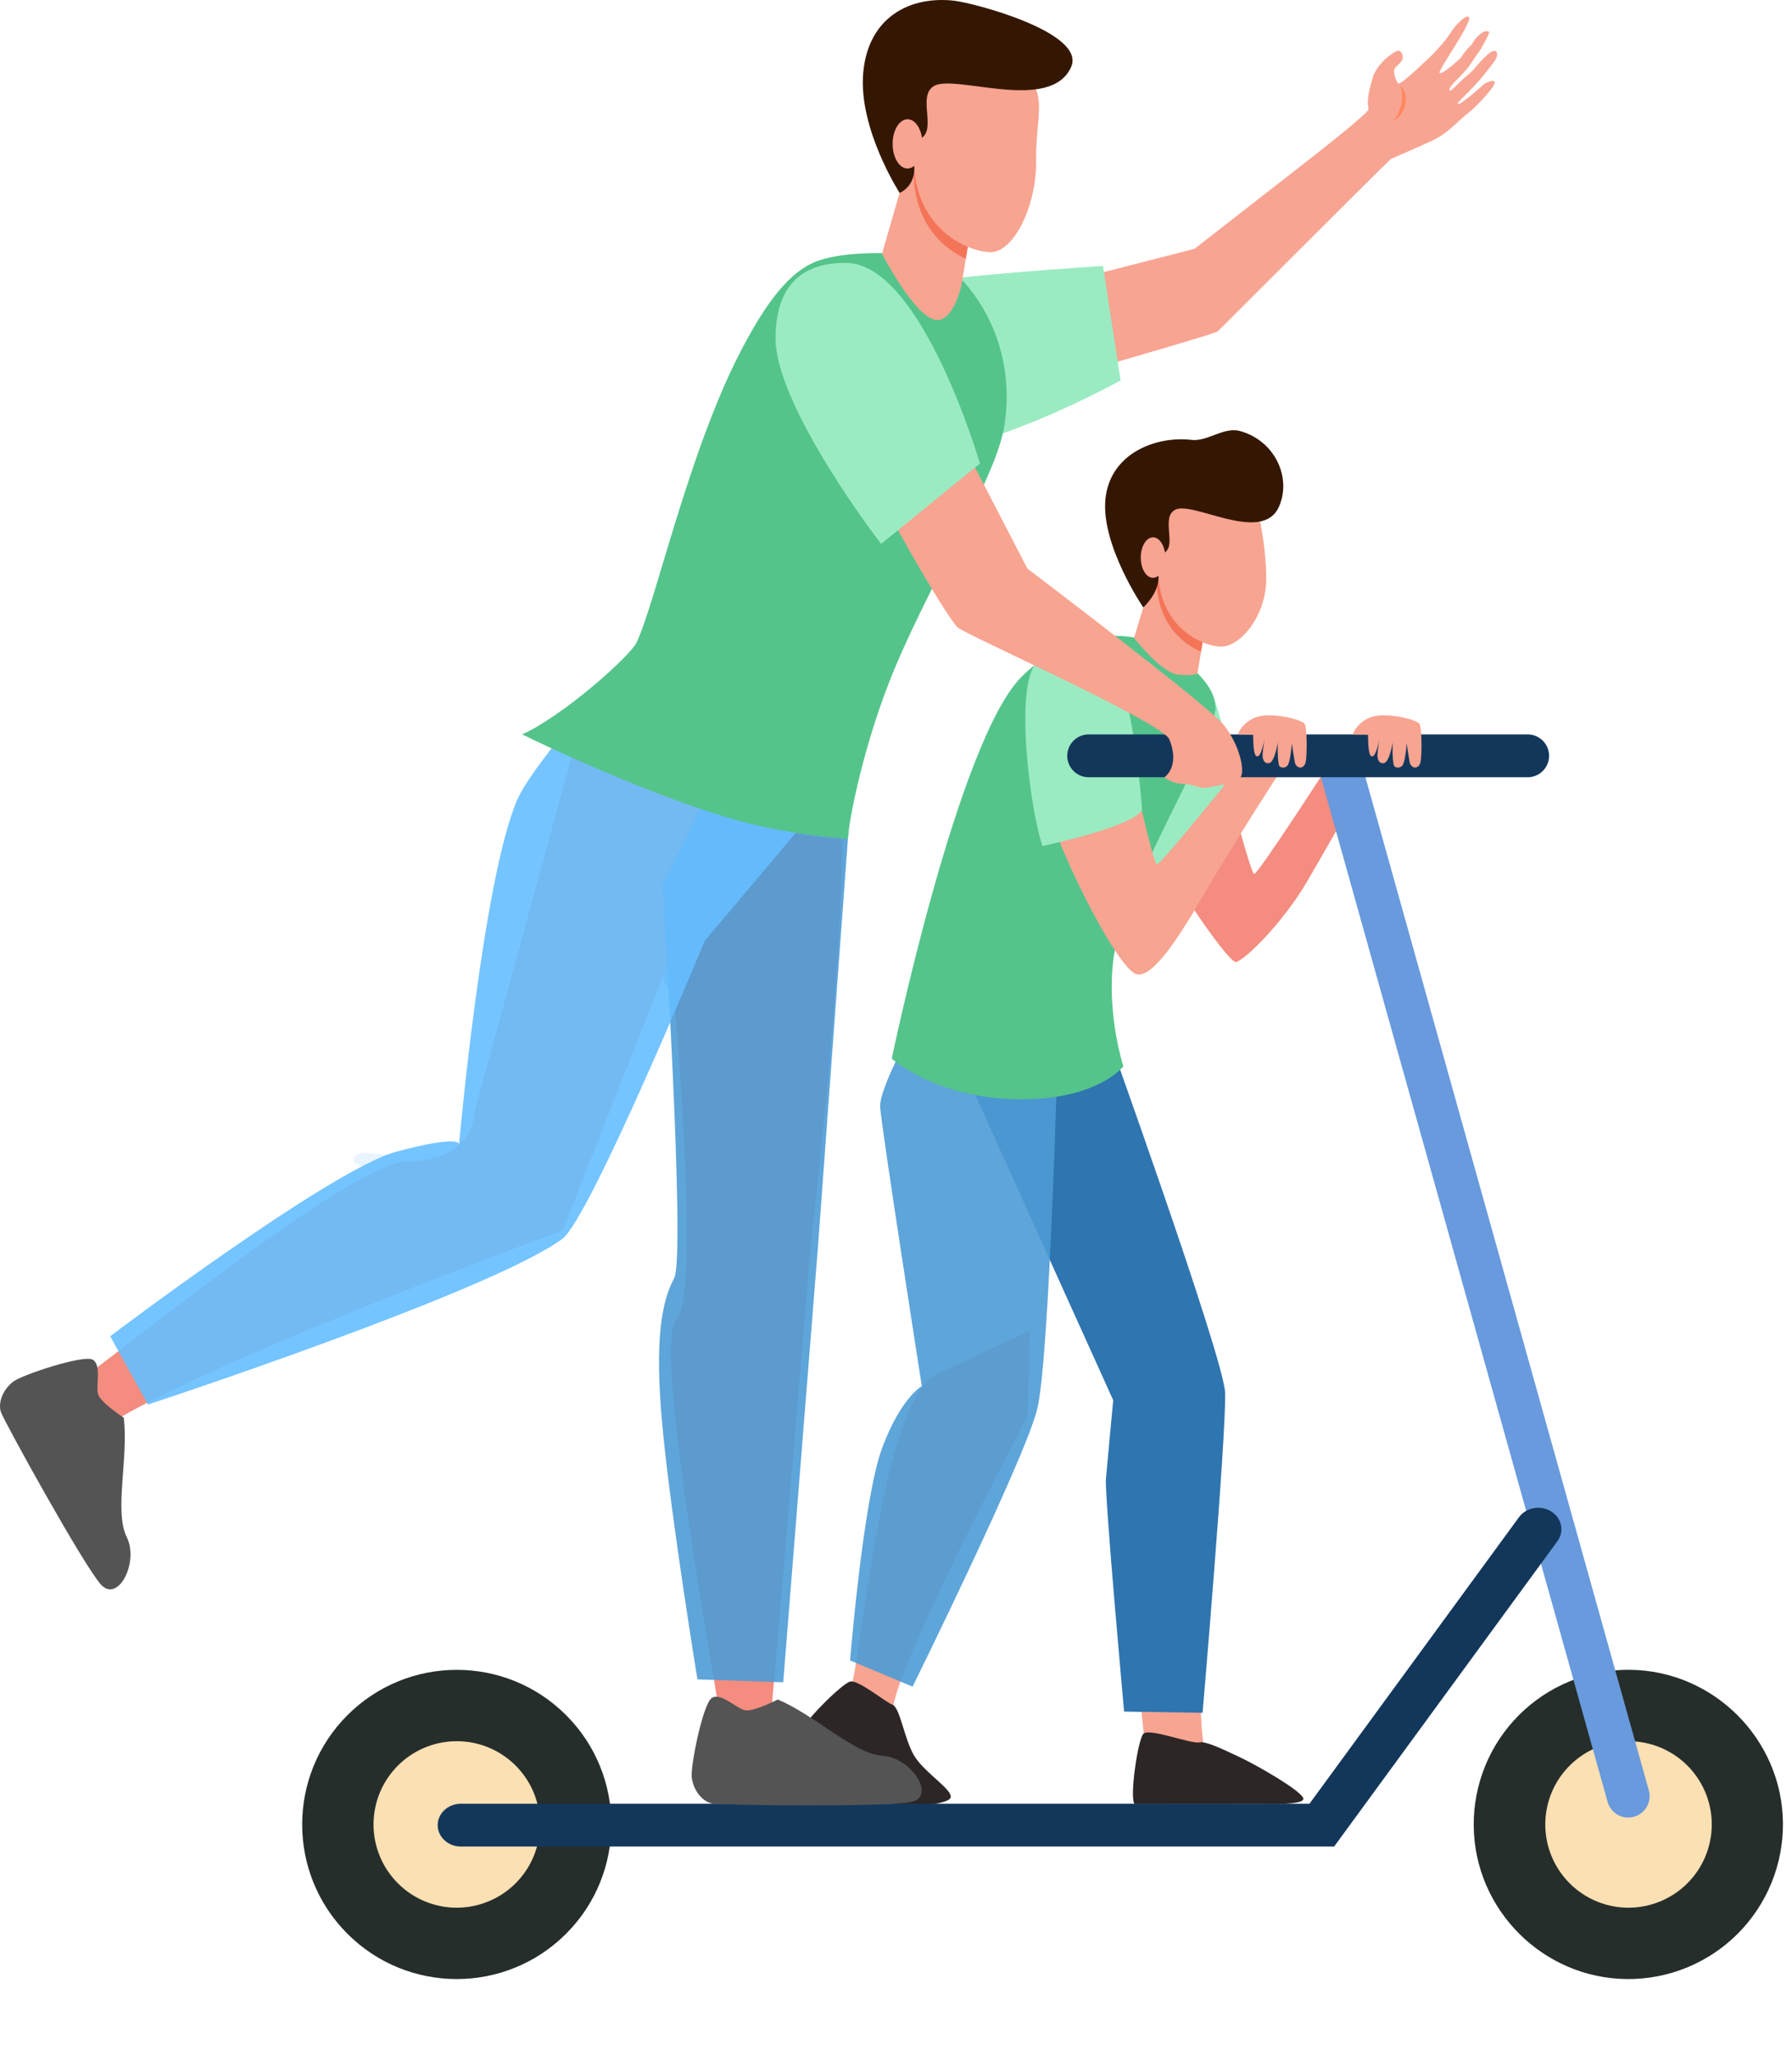
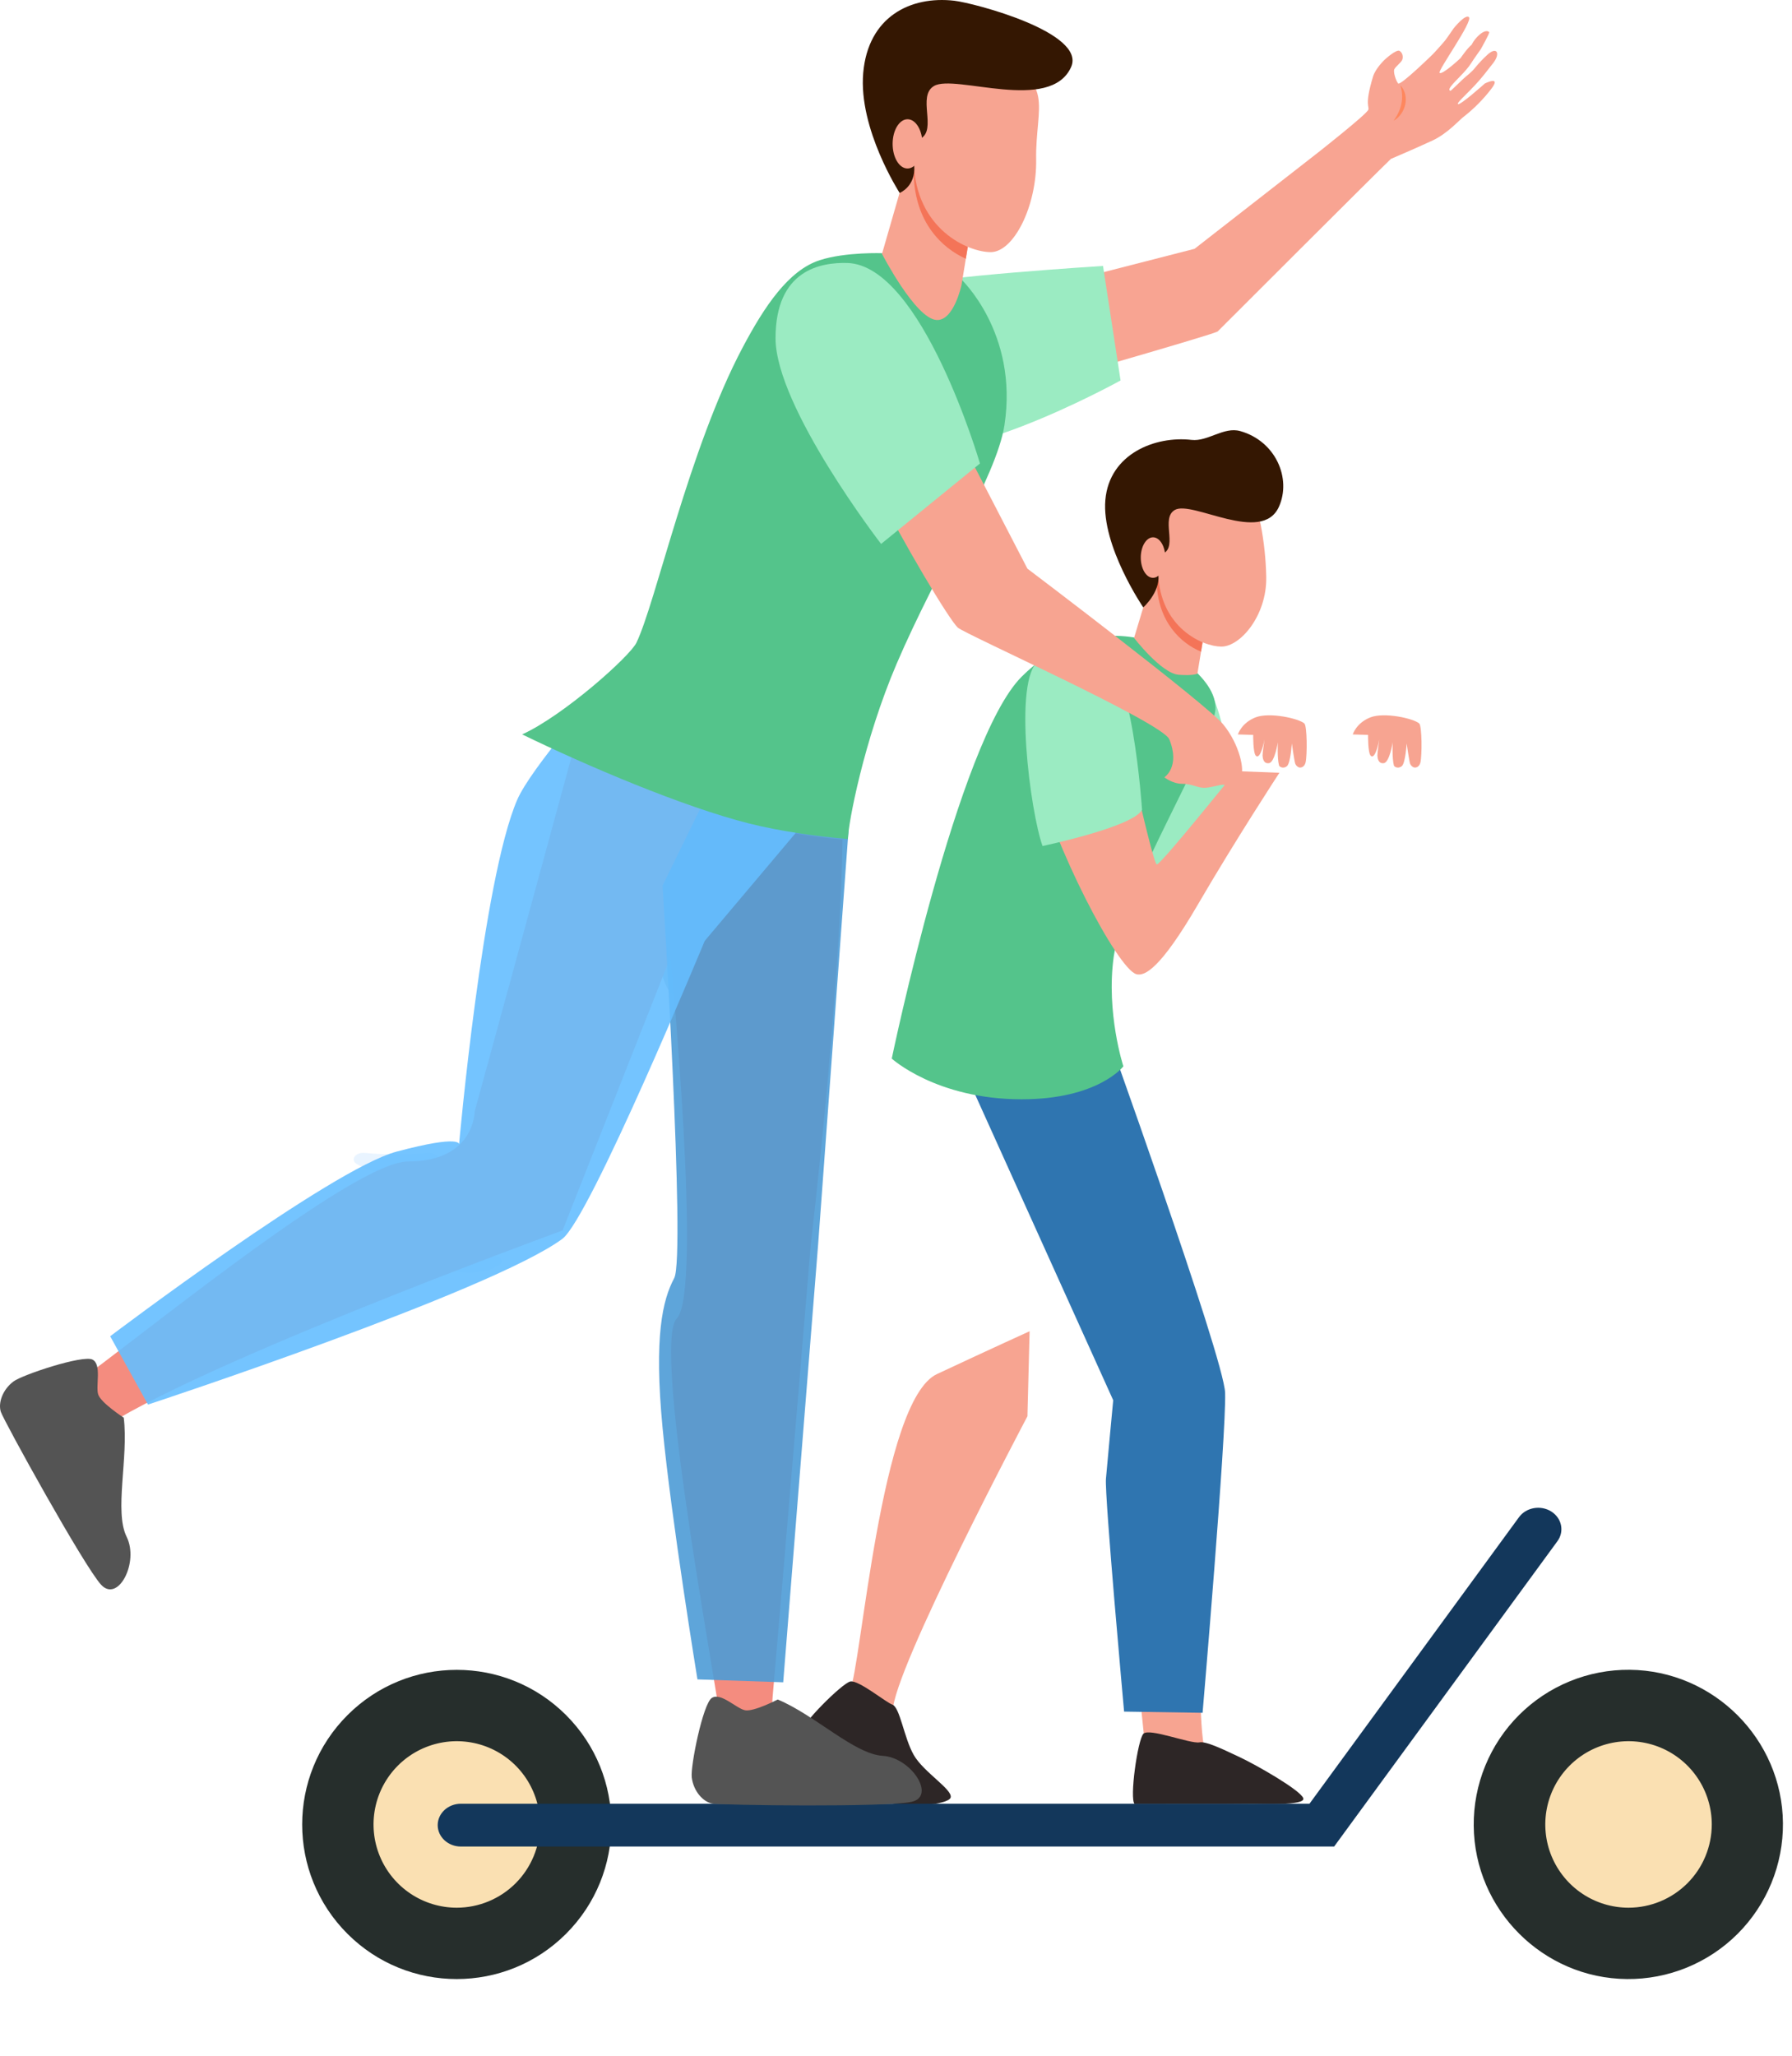
<svg xmlns="http://www.w3.org/2000/svg" width="95" height="109" viewBox="0 0 95 109" fill="none">
  <g style="mix-blend-mode:screen" opacity="0.44">
    <path d="M25.268 61.853C24.755 61.804 24.448 62.22 24.823 62.457C26.022 63.217 27.914 63.217 29.117 62.457C29.492 62.22 29.186 61.804 28.673 61.853C27.54 61.959 26.401 61.959 25.268 61.853Z" fill="#CCE7FE" />
  </g>
  <g style="mix-blend-mode:screen" opacity="0.44">
    <path d="M23.561 66.584C23.171 66.547 22.937 66.864 23.222 67.044C24.134 67.621 25.574 67.621 26.487 67.044C26.772 66.864 26.538 66.547 26.149 66.584C25.288 66.665 24.422 66.665 23.561 66.584Z" fill="#CCE7FE" />
  </g>
  <g style="mix-blend-mode:screen" opacity="0.44">
    <path d="M28.64 60.082C28.25 60.045 28.017 60.361 28.302 60.541C29.214 61.118 30.653 61.118 31.567 60.541C31.851 60.361 31.619 60.045 31.228 60.082C30.368 60.163 29.501 60.163 28.64 60.082Z" fill="#CCE7FE" />
  </g>
  <g style="mix-blend-mode:screen" opacity="0.44">
    <path d="M19.343 61.114C18.846 61.066 18.548 61.47 18.912 61.7C20.075 62.437 21.91 62.437 23.078 61.7C23.442 61.47 23.142 61.066 22.647 61.114C21.548 61.217 20.442 61.217 19.343 61.114Z" fill="#CCE7FE" />
  </g>
  <path d="M37.548 49.706C37.548 48.805 37.217 47.988 36.882 47.392C36.686 47.04 36.454 46.708 36.192 46.402C36.136 46.515 34.758 47.854 34.842 50.017C34.877 50.956 35.186 52.822 36.08 52.999V54.392H36.444V52.954C37.072 52.666 37.548 51.322 37.548 49.706Z" fill="url(#paint0_linear)" />
-   <path d="M64.54 39.528C64.54 39.528 63.363 35.517 61.837 35.647C60.31 35.778 59.593 41.127 59.978 42.154C61.228 45.498 65.123 51.093 65.525 50.995C66.027 50.873 68.048 48.865 69.302 46.712C71.308 43.267 72.423 41.199 72.423 41.199L70.458 40.506C70.458 40.506 66.707 46.324 66.489 46.324C66.271 46.324 64.54 39.528 64.54 39.528Z" fill="#F48C7F" />
  <path d="M60.354 46.156C60.354 46.156 65.15 45.153 65.63 44.237C65.63 44.237 65.106 36.127 63.322 35.822C61.538 35.517 61.491 35.342 60.139 36.345C58.787 37.347 59.7 44.324 60.354 46.156Z" fill="#9BEBC2" />
  <path d="M78.72 4.423C78.72 4.423 77.366 5.636 77.287 5.513C77.223 5.418 78.005 4.8 78.67 3.965C78.84 3.751 79.007 3.538 79.16 3.342C79.561 2.829 79.352 2.435 78.847 2.907C78.615 3.119 78.399 3.348 78.2 3.591C78.008 3.841 77.752 4.01 77.556 4.196C77.172 4.565 76.895 4.837 76.888 4.815C76.882 4.793 76.75 4.803 76.924 4.57C77.133 4.289 77.712 3.792 77.987 3.355C78.143 3.108 78.5 2.61 78.5 2.61C78.5 2.61 78.991 1.741 78.948 1.701C78.716 1.484 78.185 2.006 78.018 2.37C77.79 2.547 77.429 3.08 77.429 3.08C77.429 3.08 76.451 3.996 76.317 3.86C76.207 3.749 78.117 1.104 77.869 0.905C77.667 0.741 77.056 1.51 77.056 1.51C77.056 1.51 76.723 2.003 76.599 2.159C76.454 2.341 75.979 2.854 75.979 2.854C75.979 2.854 74.237 4.562 74.12 4.423C74.002 4.284 73.849 3.811 73.92 3.668C73.99 3.525 74.259 3.331 74.329 3.188C74.4 3.045 74.368 2.798 74.195 2.697C74.023 2.596 73.414 3.157 73.414 3.157C73.414 3.157 72.921 3.616 72.788 4.062C72.325 5.6 72.604 5.621 72.539 5.817C72.462 6.049 69.882 8.079 69.882 8.079L63.327 13.189L53.583 15.689L53.499 20.826C53.499 20.826 64.026 17.83 64.548 17.574C64.548 17.574 73.1 9.025 73.737 8.423C73.737 8.423 75.098 7.842 75.94 7.449C76.782 7.056 77.402 6.312 77.622 6.167C78.152 5.749 78.629 5.268 79.041 4.733C79.636 3.973 78.72 4.423 78.72 4.423Z" fill="#F8A492" />
  <path d="M73.879 6.4C74.303 5.813 74.443 5.198 74.237 4.514C74.784 5.122 74.49 6.063 73.879 6.4Z" fill="#FE875E" />
  <path d="M58.475 14.097L59.405 20.167C59.405 20.167 49.612 25.604 46.797 23.362C43.982 21.12 47.182 15.643 48.264 15.157C49.346 14.671 58.475 14.097 58.475 14.097Z" fill="#9BEBC2" />
  <path d="M64.233 73.761C64.233 72.498 63.267 69.21 63.267 69.21L59.485 72.607C59.485 72.607 59.289 77.917 59.443 79.843C59.603 81.841 60.421 89.848 60.676 92.289C61.654 92.225 62.831 92.639 63.823 92.558C63.207 89.158 64.233 74.909 64.233 73.761Z" fill="#F7A491" />
  <path d="M54.468 75.074L54.583 70.566C54.583 70.566 52.745 71.399 49.672 72.836C46.674 74.234 45.665 88.378 45.049 89.638C45.713 90.947 46.533 90.594 47.492 91.666C47.473 91.53 47.326 90.866 47.326 90.718C47.326 88.563 54.468 75.074 54.468 75.074Z" fill="#F7A491" />
  <path d="M60.151 95.628C60.151 95.628 65.686 95.628 66.236 95.614C66.787 95.6 69.232 95.736 69.091 95.319C68.95 94.903 66.66 93.584 65.705 93.135C64.75 92.685 63.934 92.295 63.59 92.359C63.101 92.449 60.923 91.581 60.616 91.903C60.309 92.225 59.869 95.359 60.151 95.628Z" fill="#2D2626" />
  <path d="M42.463 91.86L44.685 93.349C45.6 93.963 46.727 95.25 47.185 95.557C47.643 95.864 50.272 95.706 50.397 95.284C50.521 94.862 48.96 93.942 48.439 93.024C47.918 92.106 47.712 90.496 47.3 90.355C46.968 90.24 45.518 89.046 45.081 89.132C44.645 89.218 42.388 91.478 42.463 91.86Z" fill="#2D2626" />
  <path d="M51.276 57.093L59.015 74.223C59.015 74.223 58.689 77.685 58.63 78.385C58.553 79.282 59.592 90.728 59.592 90.728L63.753 90.792C63.753 90.792 65.011 76.103 64.948 73.838C64.896 71.988 58.327 53.74 58.327 53.74L51.276 57.093Z" fill="#2F75B0" />
-   <path d="M49.228 52.954C49.228 52.954 46.582 57.526 46.659 58.682C46.737 59.838 48.868 73.478 48.868 73.478C48.868 73.478 47.764 74.069 46.762 76.766C45.76 79.463 45.066 88.017 45.066 88.017L48.38 89.405C48.38 89.405 54.371 77.257 54.991 74.675C55.65 71.937 56.086 55.265 56.086 55.265L49.228 52.954Z" fill="#4D9CD6" fill-opacity="0.9" />
  <path d="M61.189 34.076C61.189 34.076 57.54 32.491 54.16 35.871C50.78 39.251 47.275 56.114 47.275 56.114C47.275 56.114 49.639 58.271 54.16 58.271C58.224 58.271 59.554 56.524 59.554 56.524C59.554 56.524 58.63 53.699 59.041 50.719C59.542 47.09 64.436 39.359 64.436 37.514C64.436 35.669 61.189 34.076 61.189 34.076Z" fill="#54C48B" />
  <path d="M63.812 33.685L63.479 35.71C63.479 35.71 63.244 35.831 62.483 35.768C61.565 35.693 60.12 33.816 60.12 33.816L61.199 30.241L63.812 33.685Z" fill="#F7A491" />
  <path d="M61.319 30.867C61.387 32.997 62.621 34.105 63.67 34.544L63.812 33.685L61.305 30.382C61.308 30.548 61.313 30.71 61.319 30.867Z" fill="#F47458" />
  <path d="M65.305 26.27C66.075 26.383 66.684 27.02 66.838 27.828C67.012 28.738 67.109 29.662 67.128 30.588C67.163 32.629 65.754 34.279 64.746 34.275C63.739 34.271 61.489 33.263 61.396 30.365C61.356 29.122 61.303 27.494 62.422 26.811C63.294 26.282 64.425 26.139 65.305 26.27Z" fill="#F7A491" />
  <path d="M60.608 32.197C60.608 32.197 58.384 28.939 58.599 26.497C58.813 24.054 61.244 23.096 63.165 23.318C64.032 23.418 64.876 22.604 65.75 22.851C67.628 23.382 68.475 25.359 67.801 26.861C66.896 28.879 63.191 26.501 62.281 27.032C61.529 27.47 62.419 28.931 61.693 29.327C61.01 29.7 61.346 29.59 61.415 30.505C61.483 31.42 60.608 32.197 60.608 32.197Z" fill="#341702" />
  <path d="M60.476 29.553C60.476 30.146 60.764 30.627 61.123 30.629C61.482 30.631 61.774 30.15 61.776 29.558C61.778 28.966 61.488 28.484 61.129 28.482C60.77 28.481 60.477 28.961 60.476 29.553Z" fill="#F7A491" />
  <path d="M59.454 38.215C59.454 38.215 58.277 34.204 56.751 34.334C55.226 34.465 54.641 39.774 54.892 40.842C55.829 44.808 59.245 51.371 60.247 51.641C60.672 51.755 61.503 51.385 63.509 47.939C65.515 44.493 67.826 40.963 67.826 40.963L65.518 40.875C65.518 40.875 61.547 45.823 61.329 45.823C61.111 45.823 59.454 38.215 59.454 38.215Z" fill="#F7A491" />
  <path d="M55.268 44.845C55.268 44.845 60.064 43.843 60.544 42.927C60.544 42.927 60.021 34.817 58.236 34.512C56.452 34.207 56.405 34.032 55.053 35.035C53.702 36.038 54.617 43.014 55.268 44.845Z" fill="#9BEBC2" />
  <path d="M41.028 92.204C41.092 91.619 40.879 90.84 40.964 89.896C41.605 82.549 42.982 65.963 42.982 65.963C42.982 65.963 44.543 52.826 44.665 44.502C42.992 44.353 41.334 44.069 39.707 43.651C36.167 42.754 33.792 41.31 30.419 39.67C28.576 46.46 25.163 58.919 25.163 58.919C25.163 58.919 25.171 61.567 21.637 61.567C18.537 61.567 5.662 72.349 3.115 73.953C3.442 74.731 4.276 75.496 4.653 76.266C8.746 72.919 29.826 65.222 29.826 65.222L35.546 50.724C35.546 50.724 37.264 68.501 35.878 69.89C34.491 71.28 38.337 91.196 38.337 92.204C38.339 92.333 39.96 92.183 41.028 92.204Z" fill="#F48C7F" />
  <path d="M30.009 102.505C33.21 99.304 33.21 94.115 30.01 90.915C26.81 87.715 21.621 87.715 18.421 90.916C15.22 94.117 15.219 99.306 18.419 102.506C21.619 105.706 26.808 105.705 30.009 102.505Z" fill="#262E2C" />
  <path d="M24.214 101.123C23.342 101.123 22.489 100.864 21.763 100.379C21.038 99.894 20.472 99.205 20.138 98.399C19.804 97.593 19.717 96.705 19.887 95.849C20.057 94.993 20.478 94.207 21.095 93.59C21.712 92.973 22.498 92.553 23.354 92.382C24.21 92.212 25.097 92.299 25.904 92.633C26.71 92.967 27.399 93.533 27.884 94.258C28.369 94.984 28.628 95.837 28.628 96.71C28.627 97.88 28.161 99.002 27.334 99.829C26.506 100.657 25.385 101.122 24.214 101.123Z" fill="#FAE0B2" />
  <path d="M94.52 96.639C94.529 97.727 94.322 98.807 93.909 99.814C93.497 100.821 92.888 101.737 92.119 102.506C91.349 103.276 90.433 103.884 89.426 104.296C88.418 104.708 87.339 104.915 86.251 104.905C81.801 104.867 78.165 101.231 78.127 96.781C78.117 95.693 78.324 94.613 78.736 93.605C79.148 92.597 79.757 91.682 80.527 90.912C81.297 90.142 82.212 89.533 83.22 89.121C84.228 88.709 85.307 88.502 86.396 88.512C90.846 88.553 94.482 92.19 94.52 96.639Z" fill="#262E2C" />
  <path d="M86.335 101.123C85.462 101.123 84.609 100.865 83.883 100.38C83.157 99.895 82.592 99.206 82.257 98.4C81.923 97.593 81.836 96.706 82.006 95.85C82.176 94.994 82.597 94.207 83.214 93.59C83.831 92.973 84.617 92.553 85.473 92.382C86.329 92.212 87.216 92.299 88.023 92.633C88.829 92.967 89.518 93.533 90.003 94.259C90.488 94.984 90.747 95.838 90.747 96.71C90.746 97.88 90.281 99.002 89.454 99.829C88.626 100.657 87.505 101.122 86.335 101.123Z" fill="#FAE0B2" />
-   <path d="M86.314 96.343C86.067 96.342 85.826 96.261 85.63 96.111C85.433 95.962 85.29 95.752 85.224 95.513L69.865 40.62C69.825 40.476 69.814 40.326 69.832 40.178C69.85 40.03 69.897 39.887 69.97 39.757C70.043 39.627 70.141 39.513 70.259 39.421C70.376 39.329 70.511 39.261 70.654 39.221C70.798 39.181 70.948 39.169 71.096 39.187C71.244 39.205 71.387 39.252 71.517 39.326C71.647 39.399 71.761 39.497 71.853 39.614C71.945 39.732 72.013 39.866 72.053 40.01L87.41 94.904C87.457 95.073 87.465 95.25 87.432 95.422C87.399 95.594 87.327 95.756 87.221 95.896C87.115 96.035 86.978 96.148 86.822 96.226C86.665 96.304 86.492 96.345 86.317 96.345L86.314 96.343Z" fill="#689ADD" />
-   <path d="M81.014 41.2H57.686C57.39 41.193 57.108 41.07 56.901 40.858C56.694 40.646 56.578 40.361 56.578 40.065C56.578 39.769 56.694 39.484 56.901 39.272C57.108 39.06 57.39 38.937 57.686 38.93H81.014C81.31 38.937 81.592 39.06 81.799 39.272C82.006 39.484 82.122 39.769 82.122 40.065C82.122 40.361 82.006 40.646 81.799 40.858C81.592 41.07 81.31 41.193 81.014 41.2Z" fill="#13375B" />
  <path d="M35.125 46.943C35.125 46.943 36.358 66.594 35.742 67.75C35.126 68.906 34.663 70.832 35.125 75.687C35.587 80.542 36.974 89.021 36.974 89.021L41.521 89.175L43.371 65.979L44.95 44.477L44.989 44.015L38.824 39.392L35.125 46.943Z" fill="#4D9CD6" fill-opacity="0.9" />
  <path d="M5.841 70.832L7.845 74.454C7.845 74.454 25.998 68.476 29.808 65.672C31.272 64.593 37.36 49.874 37.36 49.874L42.163 44.177L42.215 41.01L31.899 36.475C31.899 36.475 28.155 40.691 27.419 42.396C25.584 46.647 24.336 60.66 24.336 60.66C24.336 60.66 24.491 60.12 21.023 61.045C17.555 61.969 5.841 70.832 5.841 70.832Z" fill="#65BEFF" fill-opacity="0.9" />
  <path d="M50.923 14.768L46.813 13.422C46.813 13.422 44.835 13.345 43.453 13.793C41.807 14.328 40.534 16.222 39.364 18.431C36.518 23.804 34.768 31.94 33.738 34.072C33.391 34.79 29.885 37.926 27.682 38.929C31.054 40.57 36.165 42.754 39.705 43.649C41.331 44.06 43.27 44.331 44.951 44.476C44.962 43.66 45.794 39.253 47.532 35.19C49.672 30.19 52.832 25.254 53.249 22.541C54.005 17.625 50.923 14.768 50.923 14.768Z" fill="#54C48B" />
  <path d="M51.378 12.648L50.972 15.111C50.972 15.111 50.563 17.035 49.637 16.961C48.52 16.869 46.758 13.457 46.758 13.457L48.199 8.458L51.378 12.648Z" fill="#F7A491" />
  <path d="M48.44 9.286C48.52 11.81 49.948 13.155 51.202 13.716L51.378 12.648L48.425 8.756C48.429 8.937 48.434 9.113 48.44 9.286Z" fill="#F47458" />
  <path d="M53.194 3.629C54.129 3.768 54.846 4.142 55.033 5.123C55.189 5.936 54.905 7.09 54.93 8.436C54.973 10.918 53.741 13.372 52.515 13.365C51.289 13.358 48.553 12.134 48.44 8.611C48.391 7.1 48.327 5.12 49.689 4.29C50.748 3.645 52.121 3.472 53.194 3.629Z" fill="#F7A491" />
  <path d="M47.694 10.227C47.694 10.227 45.501 6.835 45.762 3.864C46.023 0.893 48.257 -0.231 50.594 0.039C51.649 0.161 57.602 1.729 56.782 3.556C55.681 6.009 50.628 3.911 49.518 4.556C48.603 5.089 49.687 6.864 48.803 7.348C47.97 7.802 48.382 7.669 48.466 8.78C48.55 9.892 47.694 10.227 47.694 10.227Z" fill="#341702" />
  <path d="M47.321 7.623C47.321 8.344 47.671 8.93 48.108 8.931C48.544 8.933 48.9 8.35 48.902 7.629C48.903 6.908 48.552 6.322 48.115 6.321C47.678 6.32 47.323 6.902 47.321 7.623Z" fill="#F7A491" />
  <path d="M47.686 17.054C47.686 17.054 44.399 14.362 42.98 16.199C41.562 18.036 49.844 32.377 50.771 33.264C51.128 33.606 61.631 38.299 61.989 39.19C62.581 40.654 61.727 41.203 61.727 41.203C61.727 41.203 62.154 41.548 62.678 41.548C63.203 41.548 63.467 41.761 63.828 41.761C64.189 41.761 64.638 41.596 64.841 41.596C65.043 41.596 65.275 41.838 65.765 41.203C66.01 40.882 65.728 39.478 64.852 38.406C63.975 37.333 54.467 30.143 54.467 30.143L47.686 17.054Z" fill="#F7A491" />
  <path d="M44.914 13.94C43.537 13.904 41.114 14.282 41.114 17.929C41.114 21.577 46.71 28.833 46.71 28.833L51.951 24.569C51.951 24.569 48.88 14.042 44.914 13.94Z" fill="#9BEBC2" />
  <path d="M70.727 97.881H24.434C23.754 97.881 23.204 97.374 23.204 96.747C23.204 96.12 23.754 95.612 24.434 95.612H69.42L80.526 80.424C80.906 79.904 81.671 79.768 82.233 80.118C82.796 80.469 82.945 81.174 82.565 81.694L70.727 97.881Z" fill="#13375B" />
  <path d="M6.56 75.148C6.56 75.148 5.348 74.365 5.205 73.915C5.062 73.465 5.406 72.329 4.904 72.069C4.401 71.809 1.194 72.869 0.715 73.228C0.125 73.671 -0.103 74.375 0.043 74.835C0.189 75.296 4.456 83.024 5.358 84.002C6.261 84.98 7.382 82.816 6.714 81.464C6.046 80.113 6.821 77.274 6.56 75.148Z" fill="#545454" />
  <path d="M41.23 90.087C41.23 90.087 39.948 90.753 39.489 90.655C39.029 90.557 38.206 89.694 37.735 90.005C37.263 90.316 36.596 93.625 36.672 94.218C36.766 94.951 37.265 95.5 37.737 95.598C38.21 95.696 47.037 95.809 48.336 95.509C49.635 95.21 48.304 93.164 46.798 93.073C45.291 92.983 43.207 90.911 41.23 90.087Z" fill="#545454" />
  <path d="M65.625 38.931C65.625 38.931 65.809 38.324 66.554 38.029C67.299 37.735 68.862 38.087 69.149 38.35C69.297 38.485 69.303 40.045 69.213 40.418C69.158 40.643 68.987 40.718 68.85 40.674C68.768 40.636 68.703 40.569 68.667 40.487C68.617 40.35 68.484 39.408 68.484 39.408C68.484 39.408 68.416 40.459 68.224 40.614C68.031 40.768 67.826 40.649 67.806 40.575C67.703 40.19 67.742 39.345 67.742 39.345C67.742 39.345 67.581 40.408 67.273 40.453C66.965 40.498 66.939 40.159 66.933 40.044C66.926 39.928 67.034 39.196 67.034 39.196C67.034 39.196 66.837 40.299 66.579 40.061C66.424 39.917 66.436 38.955 66.436 38.955L65.625 38.931Z" fill="#F7A491" />
  <path d="M71.714 38.931C71.714 38.931 71.897 38.324 72.642 38.029C73.387 37.735 74.95 38.087 75.237 38.35C75.386 38.485 75.391 40.045 75.301 40.418C75.247 40.643 75.075 40.718 74.938 40.674C74.857 40.636 74.792 40.569 74.755 40.487C74.706 40.35 74.572 39.408 74.572 39.408C74.572 39.408 74.508 40.459 74.312 40.614C74.116 40.768 73.915 40.649 73.895 40.575C73.792 40.19 73.831 39.345 73.831 39.345C73.831 39.345 73.67 40.408 73.361 40.453C73.053 40.498 73.027 40.159 73.021 40.044C73.014 39.928 73.122 39.196 73.122 39.196C73.122 39.196 72.925 40.299 72.668 40.061C72.512 39.917 72.525 38.955 72.525 38.955L71.714 38.931Z" fill="#F7A491" />
  <defs>
    <linearGradient id="paint0_linear" x1="-2975.08" y1="7653.58" x2="-3036.24" y2="9253.49" gradientUnits="userSpaceOnUse">
      <stop stop-color="#A3BDD1" />
      <stop offset="1" stop-color="#689ADD" />
    </linearGradient>
  </defs>
</svg>